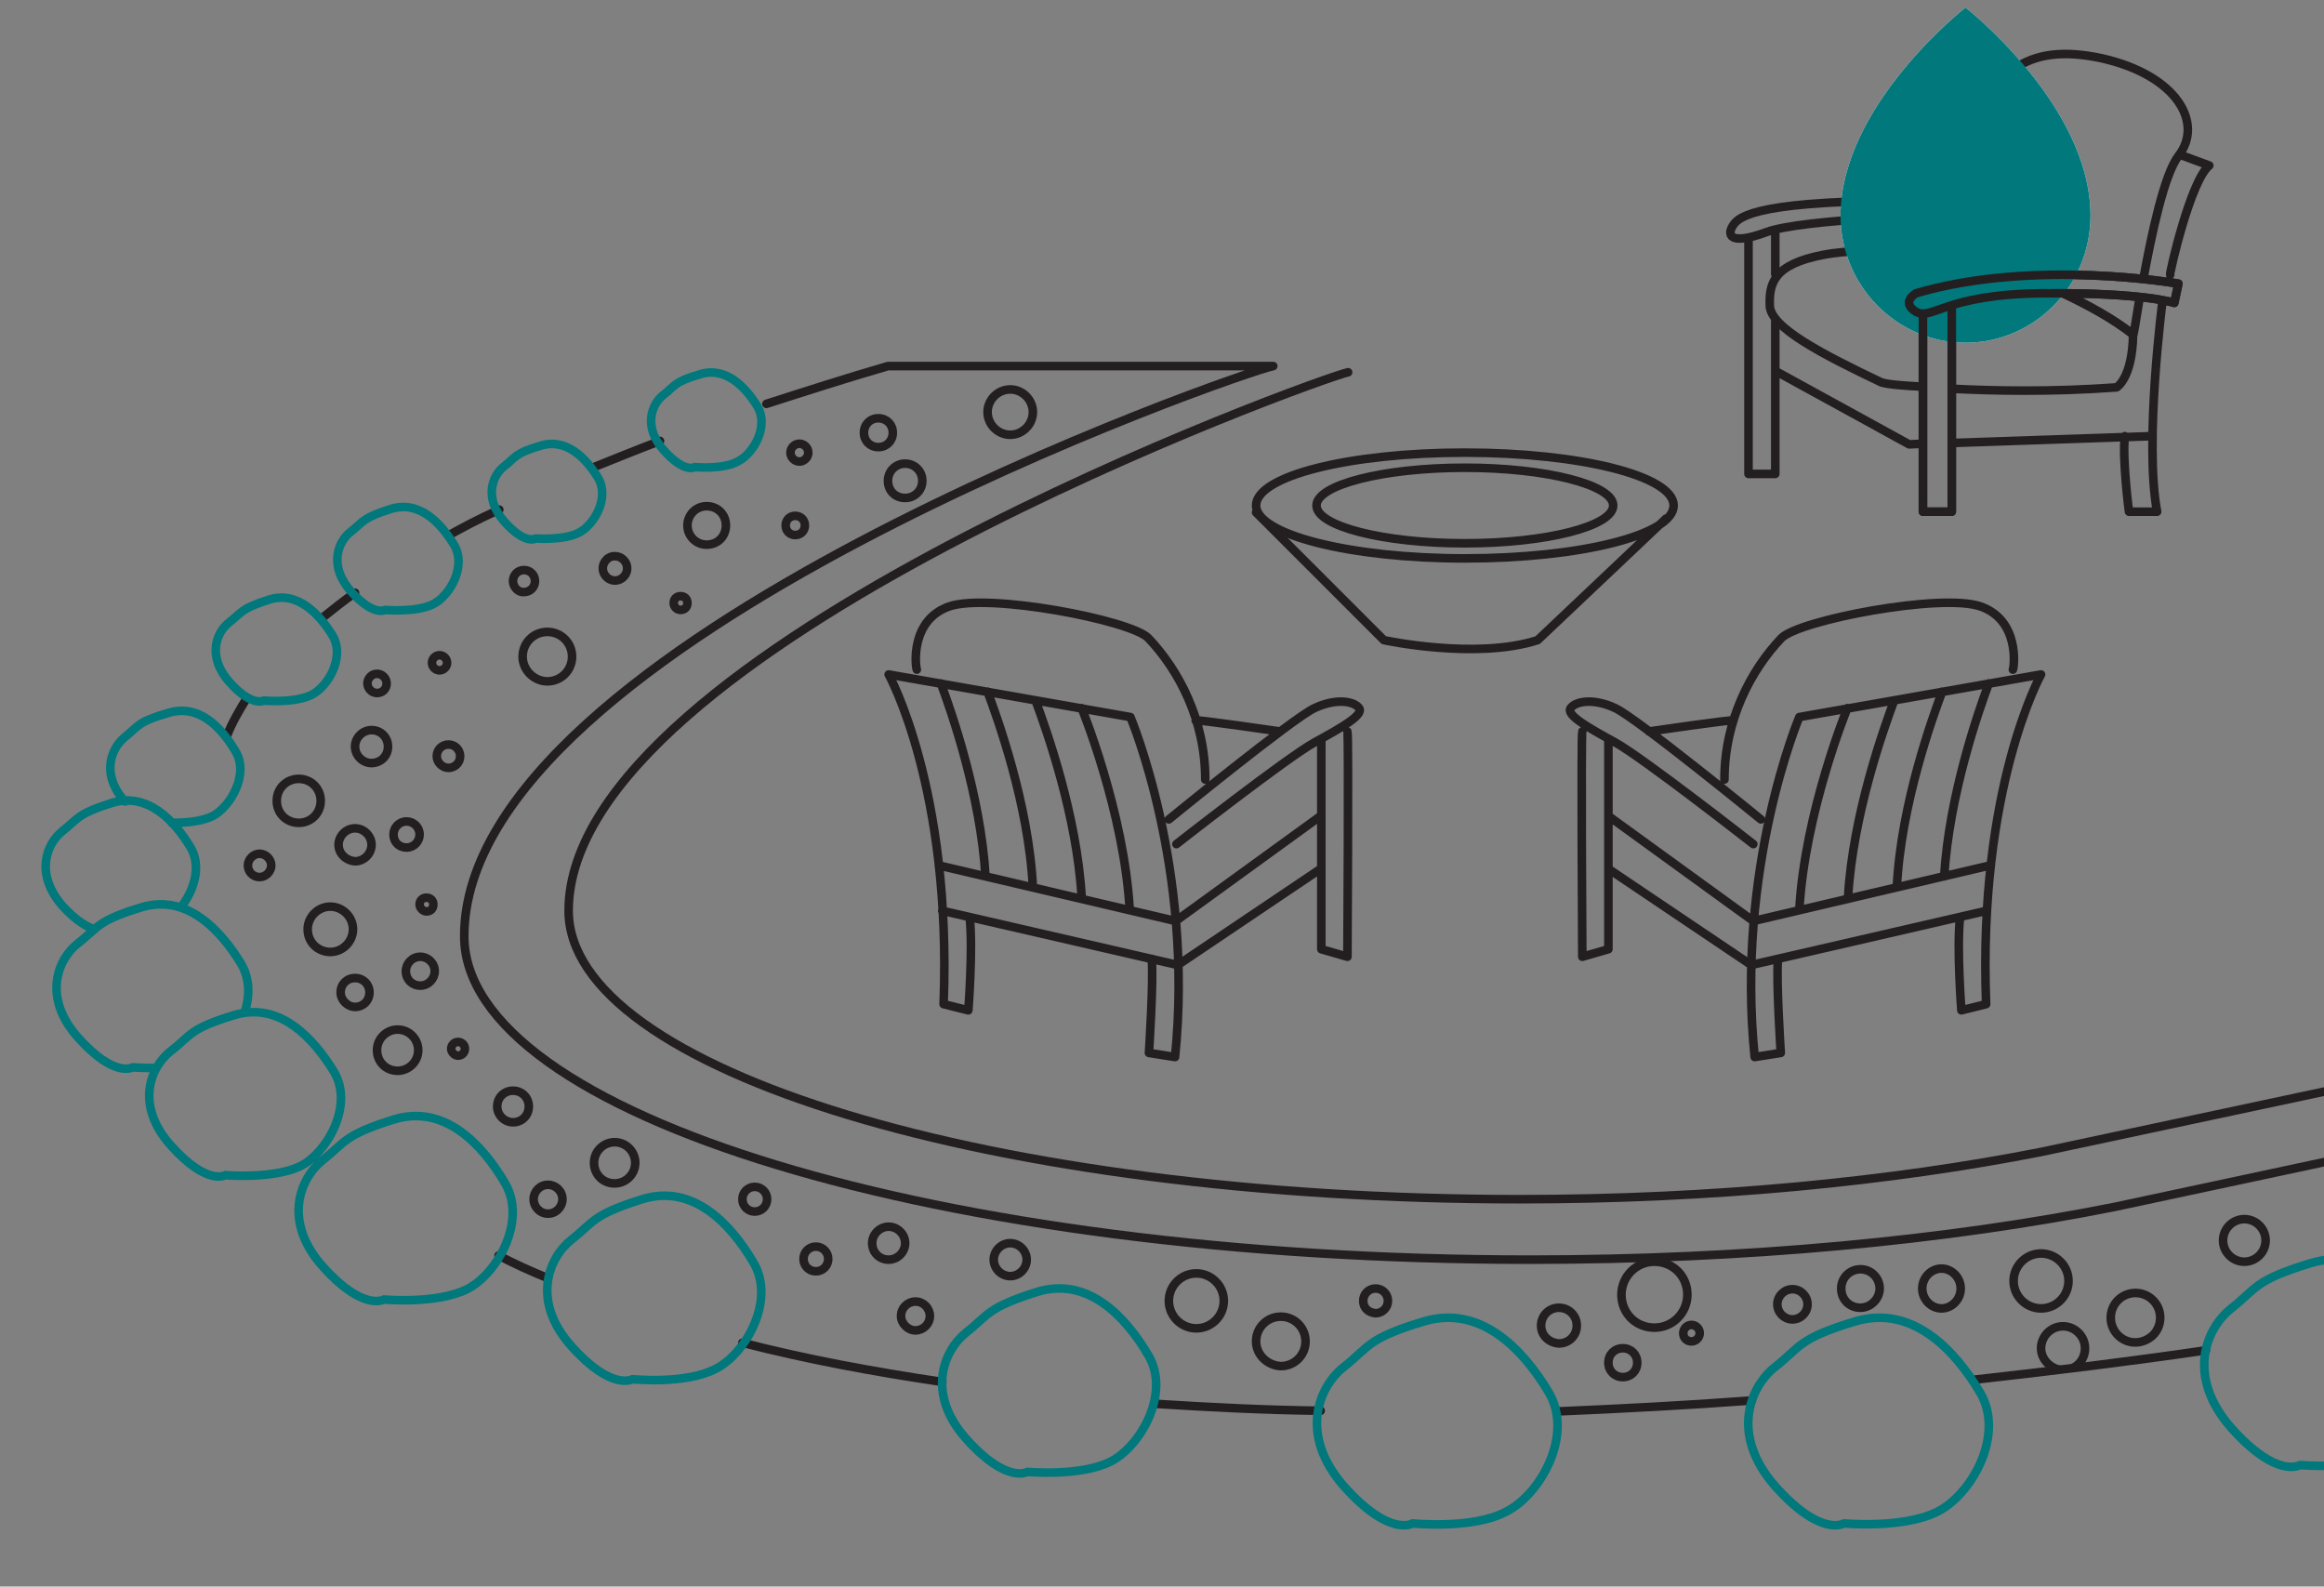
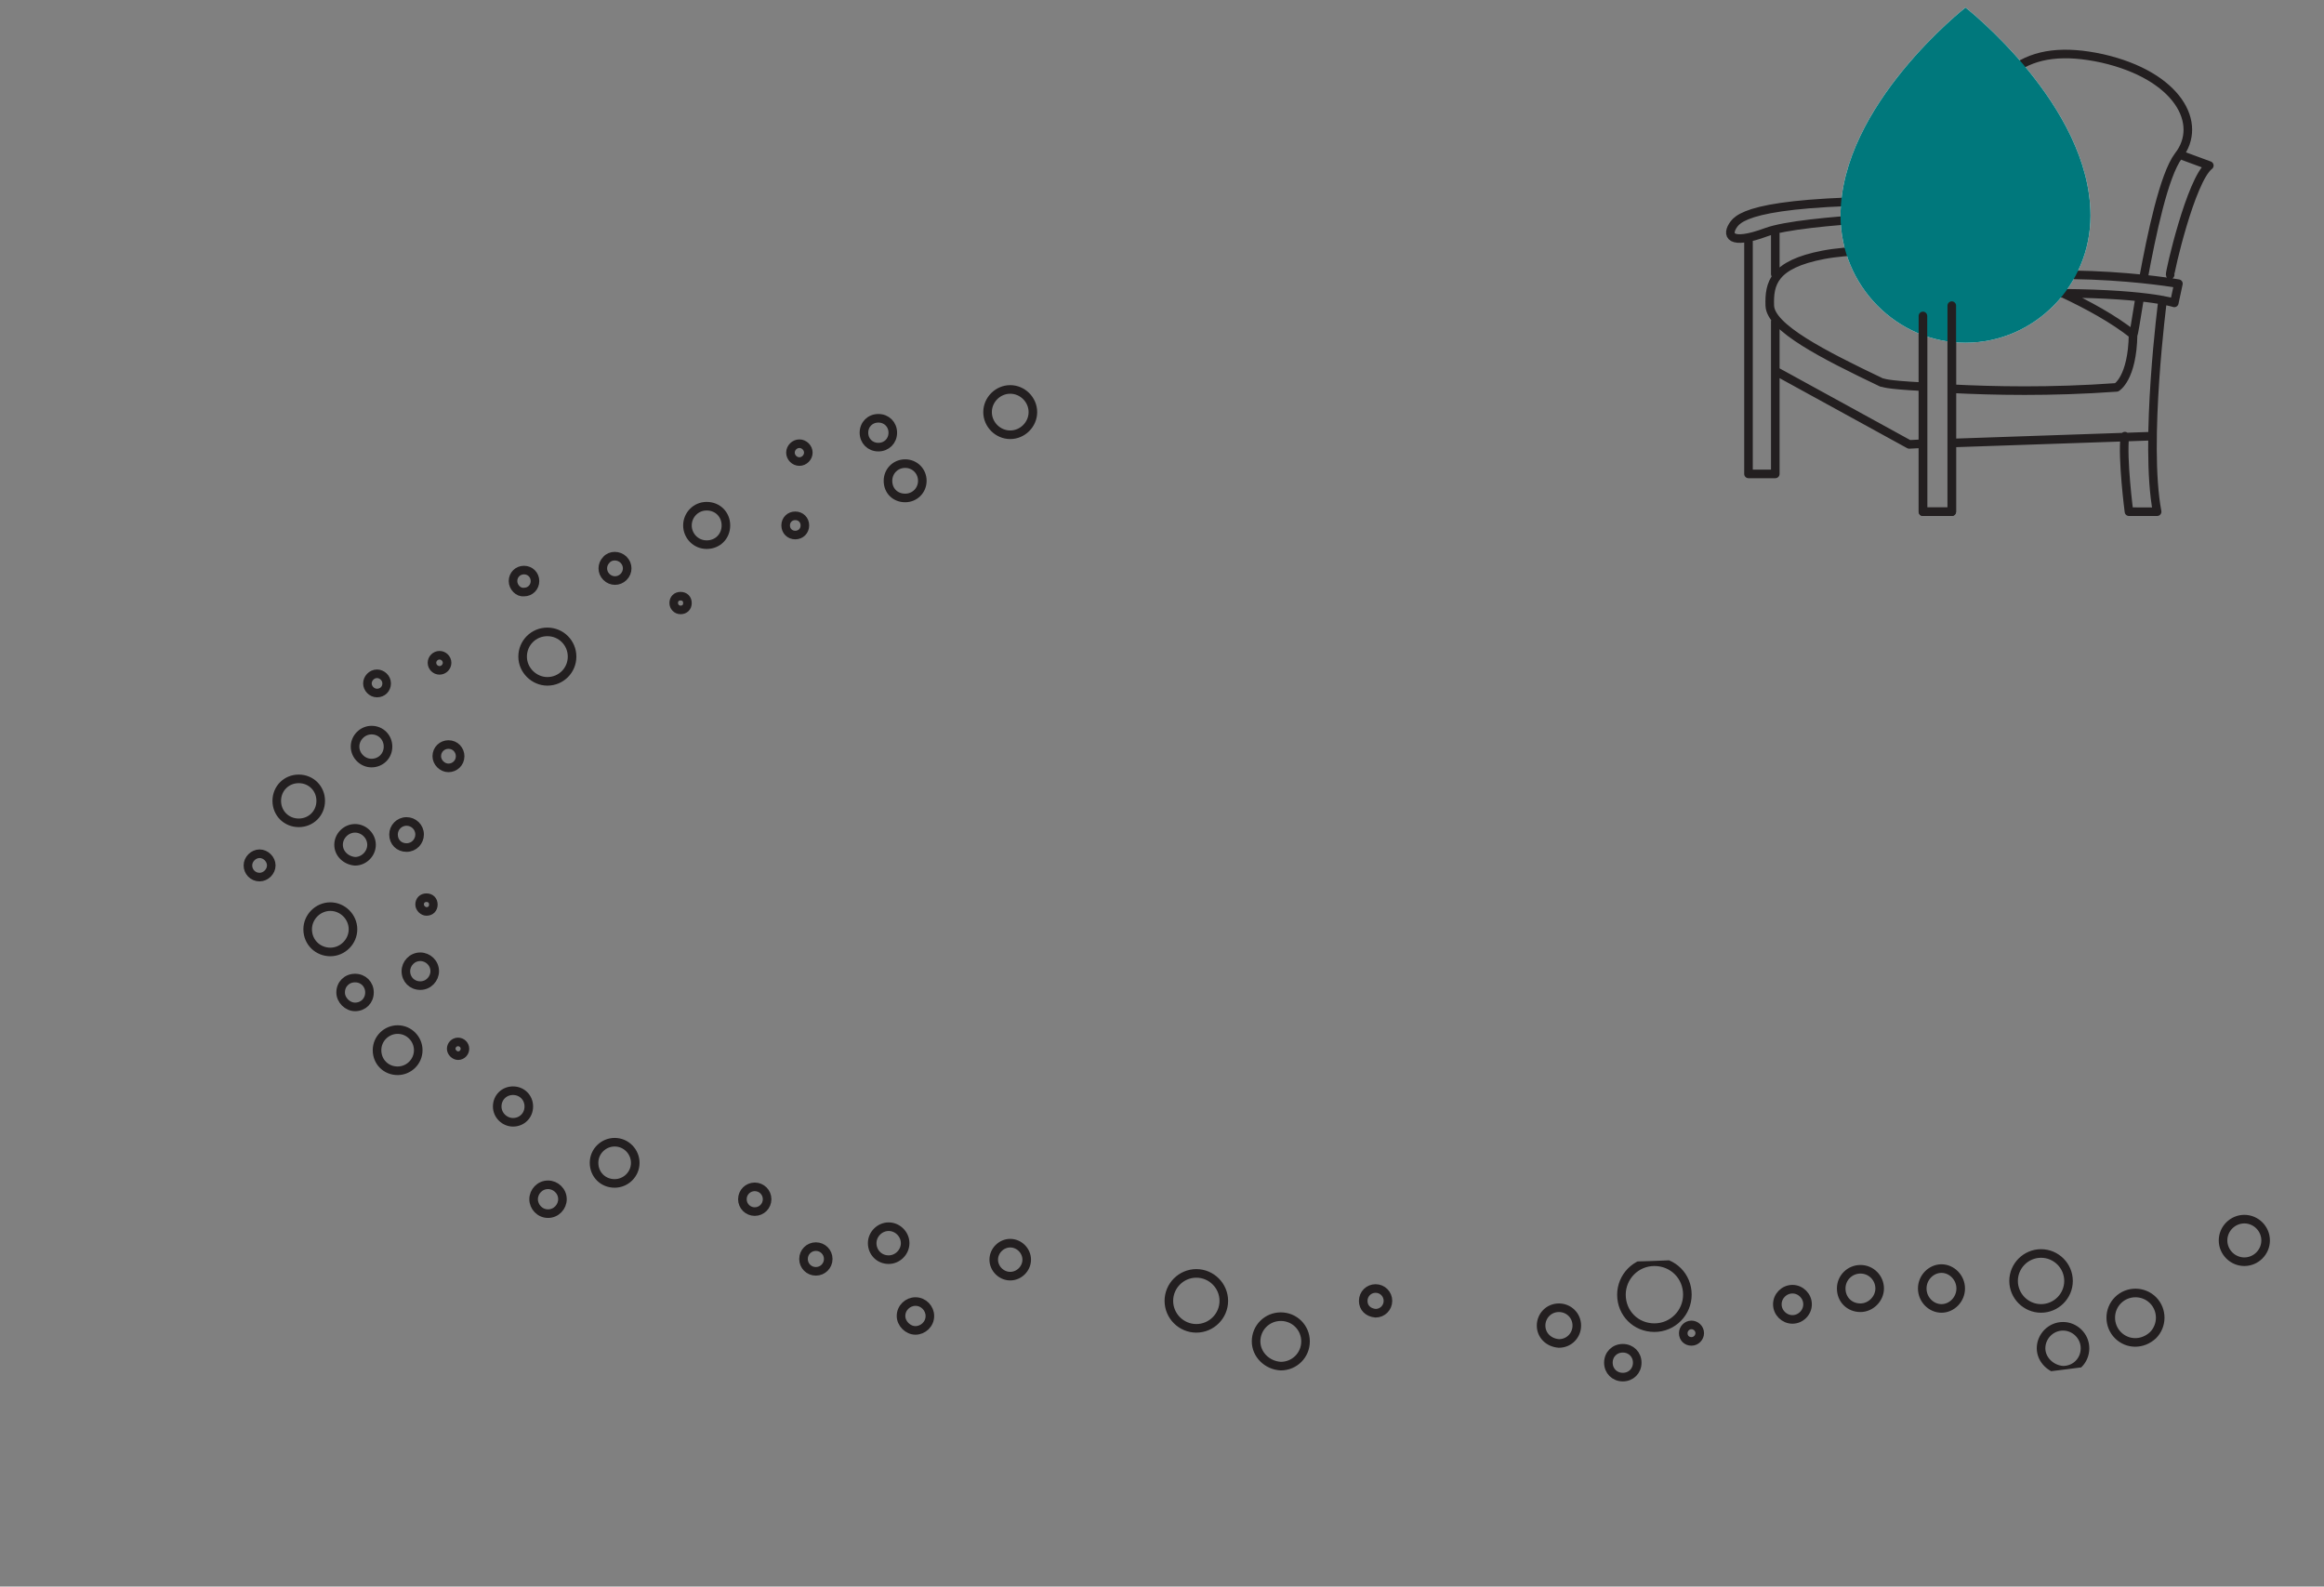
<svg xmlns="http://www.w3.org/2000/svg" xmlns:xlink="http://www.w3.org/1999/xlink" version="1.1" id="_Layer_" x="0px" y="0px" viewBox="0 0 338.4 231" style="enable-background:new 0 0 338.4 231;" xml:space="preserve">
  <rect x="0" y="0" width="338.4" height="231" fill="#808080" stroke="none" />
  <style type="text/css"> .st0{clip-path:url(#SVGID_00000048484051005815548350000017596698082103212685_);} .st1{fill:#FFFFFF;} .st2{clip-path:url(#SVGID_00000147192427475348840670000010904531692004446900_);} .st3{fill:none;stroke:#231F20;stroke-width:1.25;stroke-linecap:round;stroke-linejoin:round;stroke-miterlimit:10;} .st4{fill:none;stroke:#00787C;stroke-width:1.25;stroke-linecap:round;stroke-linejoin:round;stroke-miterlimit:10;} .st5{clip-path:url(#SVGID_00000137105798235435608670000010817016544798121905_);} .st6{clip-path:url(#SVGID_00000005238960564509765820000002833303296865204146_);fill:none;stroke:#231F20;stroke-width:1.25;stroke-linecap:round;stroke-linejoin:round;stroke-miterlimit:10;} .st7{clip-path:url(#SVGID_00000119099588497361339230000006513943847597106090_);} .st8{clip-path:url(#SVGID_00000067952042226031888870000002053879424141771949_);} .st9{fill:#00787C;} .st10{clip-path:url(#SVGID_00000018223445492655234450000007139277314464611230_);fill:none;stroke:#231F20;stroke-width:1.25;stroke-linecap:round;stroke-linejoin:round;stroke-miterlimit:10;} </style>
  <g>
    <g>
      <g>
        <g>
          <defs>
            <rect id="SVGID_1_" width="338.4" height="231" />
          </defs>
          <clipPath id="SVGID_00000041253001328191249360000010294641402440063142_">
            <use xlink:href="#SVGID_1_" style="overflow:visible;" />
          </clipPath>
          <g style="clip-path:url(#SVGID_00000041253001328191249360000010294641402440063142_);">
            <path class="st1" d="M286.2,1.1c0,0-18.2,14.2-18.2,30.3c0,10.2,8.2,18.5,18.2,18.5s18.2-8.3,18.2-18.5 C304.4,15.3,286.2,1.1,286.2,1.1" />
          </g>
        </g>
      </g>
    </g>
    <g>
      <g>
        <g>
          <defs>
-             <rect id="SVGID_00000016052879316312746530000002076718920918816900_" width="338.4" height="231" />
-           </defs>
+             </defs>
          <clipPath id="SVGID_00000134208987097799688320000018131584720230209470_">
            <use xlink:href="#SVGID_00000016052879316312746530000002076718920918816900_" style="overflow:visible;" />
          </clipPath>
          <g style="clip-path:url(#SVGID_00000134208987097799688320000018131584720230209470_);">
            <path class="st3" d="M182.9,74.6l18.6,18.6c0,0,13.4,2.9,22.4,0l18.7-17.7 M243.7,73.6c0,4.3-13.6,7.7-30.4,7.7 s-30.4-3.5-30.4-7.7c0-4.3,13.6-7.7,30.4-7.7S243.7,69.3,243.7,73.6z M234.9,73.6c0,3-9.7,5.5-21.6,5.5 c-11.9,0-21.6-2.5-21.6-5.5s9.7-5.5,21.6-5.5S234.9,70.6,234.9,73.6z M47,89.9c1.5-1.2,3-2.4,4.7-3.6 M65.4,77.9 c2-1.1,3.8-2.1,7.3-3.7 M86.5,68c3-1.2,6.2-2.5,9.6-3.8 M416.6,178.4c-2.7,0.6-5.6,1.3-8.8,2 M111.6,58.8 c5.6-1.8,11.5-3.7,17.7-5.5h56.1c-4.1,0.7-117.8,40.1-117.8,83c0,26,69.5,47.1,155.2,47.1c31.4,0,60.7-2.8,85.2-7.7l109-23.3 M321.2,196.6c-10.9,1.6-22.3,3-33.9,4.3 M255.1,203.9c-9.4,0.7-18.9,1.2-28.4,1.6 M192.3,205.4c-8-0.1-16-0.5-23.9-1 M137.2,201.2c-10.1-1.5-19.8-3.3-29.1-5.7 M79.8,186.1c-2.5-1-4.9-2.1-7.2-3.3 M33.1,107c0.7-1.8,1.7-3.5,2.8-5.3" />
            <path class="st3" d="M170.2,119.3c0,0,18-14.7,21.2-16.2s5.8-1,6.5,0s-2.5,2.8-6.5,5s-20.1,14.8-20.1,14.8 M186.4,106.5 c0,0-12.3-1.8-12.3-1.6 M133.5,97.5c-0.2-0.5-1-7.2,4.7-9.2s26.5,2,29,4.6c4.4,4.6,8.3,11.9,8.3,20.6 M192.3,126.5l-20.8,14 l-34.3-7.9 M192.3,118.8l-21.1,15.3l-34.5-8.1 M196.2,106.5c0.2,0.5,0,32.8,0,32.8l-3.8-1.1v-30.6 M137,99.5 c1.5,4,5.8,16.3,6.5,28.1 M143.8,100.7c1.3,3.5,6,16.3,6.6,28.5 M150.9,102.3c1.4,3.8,5.9,16.3,6.6,28.3 M157.5,103.1 c0,0,6.2,15.1,7,29.4 M167.7,139.6c0.3,3-0.4,13.7-0.4,13.7l3.8,0.6c2.8-27.5-6.5-49.5-6.5-49.5l-35.2-6.2c0,0,9.2,16.5,8,48 l3.6,0.9c0,0,0.7-9,0.2-13.5 M256.4,119.3c0,0-18-14.7-21.2-16.2s-5.8-1-6.5,0s2.5,2.8,6.5,5s20.1,14.8,20.1,14.8 M240.1,106.5 c0,0,12.3-1.8,12.3-1.6 M293.1,97.5c0.2-0.5,1-7.2-4.7-9.2s-26.5,2-29,4.6c-4.4,4.6-8.3,11.9-8.3,20.6 M234.2,126.5l20.8,14 l34.3-7.9 M234.2,118.8l21.1,15.3l34.5-8.1 M230.4,106.5c-0.2,0.5,0,32.8,0,32.8l3.8-1.1v-30.6 M289.6,99.5 c-1.5,4-5.8,16.3-6.5,28.1 M282.8,100.7c-1.3,3.5-6,16.3-6.6,28.5 M275.7,102.3c-1.4,3.8-5.9,16.3-6.6,28.3 M269,103.1 c0,0-6.2,15.1-7,29.4 M258.9,139.6c-0.3,3,0.4,13.7,0.4,13.7l-3.8,0.6c-2.8-27.5,6.5-49.5,6.5-49.5l35.2-6.2c0,0-9.2,16.5-8,48 l-3.6,0.9c0,0-0.7-9-0.2-13.5" />
-             <path class="st3" d="M416.9,142.2l-119.6,25.5c-21.8,4.3-47.9,6.9-76,6.9c-76.5,0-138.5-18.8-138.5-42 c0-38.2,109.8-77.7,113.5-78.4" />
            <path class="st4" d="M18.2,116.7c-3.6-4-2-7.8,0-9.4s1.8-2.2,6.3-3.5c4.5-1.4,7.8,2.2,9.8,5.6c2,3.3-0.7,8-3.3,9.4 c-1.8,0.9-4.4,1-6,1 M13.8,135.3c-1-0.3-2.6-1.1-4.7-3.4c-4.1-4.7-2.3-9.1,0-10.9s2.1-2.5,7.2-4.1c5.2-1.6,9.1,2.6,11.4,6.4 c1.6,2.6,0.7,5.9-1,8.3 M22.8,155.5c-2,0-3.5-0.1-3.5-0.1s-2.6,1.6-7.9-4.3c-5.3-5.9-3-11.5,0-13.8s2.6-3.2,9.2-5.2 s11.5,3.3,14.5,8.2c1.3,2.2,1.3,4.8,0.5,7.1 M101.2,68c0,0-1.5,1-4.6-2.5c-3-3.4-1.7-6.7,0-8s1.5-1.9,5.3-3 c3.8-1.2,6.7,1.9,8.4,4.7c1.7,2.9-0.6,6.9-2.9,8C105.2,68.4,101.2,68,101.2,68z M78,78.4c0,0-1.5,1-4.6-2.5c-3-3.4-1.7-6.7,0-8 s1.5-1.9,5.3-3c3.8-1.2,6.7,1.9,8.4,4.7c1.7,2.9-0.6,6.9-2.9,8C82,78.7,78,78.4,78,78.4z M51.1,86.1c-3.3-3.7-1.9-7.3,0-8.7 c1.9-1.5,1.7-2,5.8-3.3c4.2-1.3,7.3,2.1,9.2,5.2S65.5,86.8,63,88s-6.9,0.8-6.9,0.8S54.4,89.8,51.1,86.1 M38.4,102 c0,0-1.7,1-5-2.7s-1.9-7.3,0-8.7c1.9-1.5,1.7-2,5.8-3.3s7.3,2.1,9.2,5.2s-0.6,7.5-3.1,8.7C42.8,102.4,38.4,102,38.4,102z M32.8,171.1c0,0-2.6,1.6-7.9-4.3c-5.3-5.9-3-11.5,0-13.8s2.6-3.2,9.2-5.2s11.5,3.3,14.5,8.2s-1,11.9-4.9,13.8 C39.7,171.7,32.8,171.1,32.8,171.1z M55.9,189.2c0,0-3,1.8-8.9-4.8s-3.3-12.9,0-15.5s3-3.6,10.3-5.9c7.4-2.3,12.9,3.6,16.2,9.2 c3.3,5.5-1.1,13.3-5.5,15.5S55.9,189.2,55.9,189.2z M92.1,200.8c0,0-3,1.8-8.9-4.8s-3.3-12.9,0-15.5s3-3.6,10.3-5.9 c7.4-2.3,12.9,3.6,16.2,9.2c3.3,5.5-1.1,13.3-5.5,15.5C99.8,201.6,92.1,200.8,92.1,200.8z M149.6,214.3c0,0-3,1.8-8.9-4.8 s-3.3-12.9,0-15.5s3-3.6,10.3-5.9c7.4-2.3,12.9,3.6,16.2,9.2c3.3,5.5-1.1,13.3-5.5,15.5C157.4,215,149.6,214.3,149.6,214.3z M205.7,221.8c0,0-3.3,2.1-10-5.4c-6.6-7.5-3.7-14.5,0-17.4s3.3-4.1,11.6-6.6s14.5,4.1,18.2,10.3s-1.2,14.9-6.2,17.4 C214.4,222.7,205.7,221.8,205.7,221.8z M268.5,221.8c0,0-3.3,2.1-10-5.4c-6.6-7.5-3.7-14.5,0-17.4c3.7-2.9,3.3-4.1,11.6-6.6 c8.3-2.5,14.5,4.1,18.2,10.3s-1.2,14.9-6.2,17.4S268.5,221.8,268.5,221.8z M390.2,203.4c0,0-3.3,2.1-10-5.4 c-6.6-7.5-3.7-14.5,0-17.4s3.3-4.1,11.6-6.6c8.3-2.5,14.5,4.1,18.2,10.3s-1.2,14.9-6.2,17.4 C398.9,204.2,390.2,203.4,390.2,203.4z M334.9,213.3c0,0-3.3,2.1-10-5.4c-6.6-7.5-3.7-14.5,0-17.4s3.3-4.1,11.6-6.6 c8.3-2.5,14.5,4.1,18.2,10.3s-1.2,14.9-6.2,17.4C343.6,214.1,334.9,213.3,334.9,213.3z" />
          </g>
        </g>
      </g>
    </g>
    <g>
      <g>
        <g>
          <defs>
            <rect id="SVGID_00000078747422232092064100000002437290405828987535_" width="338.4" height="231" />
          </defs>
          <clipPath id="SVGID_00000026841999888184042750000010322844660629658767_">
            <use xlink:href="#SVGID_00000078747422232092064100000002437290405828987535_" style="overflow:visible;" />
          </clipPath>
          <g style="clip-path:url(#SVGID_00000026841999888184042750000010322844660629658767_);">
            <g>
              <g>
                <g>
                  <defs>
                    <path id="SVGID_00000006700149071089489420000005639099153894313877_" d="M129.3,53.7C3.4,92.8,25.5,140.5,25.5,140.5 c45.6,89.2,235.8,68.1,341.7,48.5v-25.5l-59.3,12.7c-24.4,4.9-53.7,7.7-85.2,7.7c-85.7,0-155.2-21.1-155.2-47.1 c0-42.8,113.7-82.3,117.8-83.1L129.3,53.7L129.3,53.7z" />
                  </defs>
                  <clipPath id="SVGID_00000143578787187067614290000010253273112902413953_">
                    <use xlink:href="#SVGID_00000006700149071089489420000005639099153894313877_" style="overflow:visible;" />
                  </clipPath>
                  <path style="clip-path:url(#SVGID_00000143578787187067614290000010253273112902413953_);fill:none;stroke:#231F20;stroke-width:1.25;stroke-linecap:round;stroke-linejoin:round;stroke-miterlimit:10;" d=" M129.3,70c0-1.4,1.1-2.5,2.5-2.5s2.5,1.1,2.5,2.5s-1.1,2.5-2.5,2.5S129.3,71.5,129.3,70z M53.5,99.5c0-0.7,0.6-1.4,1.4-1.4 c0.7,0,1.4,0.6,1.4,1.4s-0.6,1.4-1.4,1.4S53.5,100.2,53.5,99.5z M62.9,96.5c0-0.6,0.5-1.1,1.1-1.1s1.1,0.5,1.1,1.1 s-0.5,1.1-1.1,1.1S62.9,97.1,62.9,96.5z M74.7,84.6c0-0.9,0.7-1.6,1.6-1.6s1.6,0.7,1.6,1.6s-0.7,1.6-1.6,1.6 C75.5,86.3,74.7,85.5,74.7,84.6z M98.1,87.8c0-0.6,0.4-1,1-1s1,0.4,1,1s-0.4,1-1,1S98.1,88.3,98.1,87.8z M100.1,76.5 c0-1.5,1.2-2.8,2.8-2.8s2.8,1.2,2.8,2.8s-1.2,2.8-2.8,2.8S100.1,78,100.1,76.5z M115.1,65.9c0-0.7,0.6-1.3,1.3-1.3 c0.7,0,1.3,0.6,1.3,1.3s-0.6,1.3-1.3,1.3C115.7,67.2,115.1,66.6,115.1,65.9z M114.4,76.5c0-0.8,0.6-1.4,1.4-1.4 s1.4,0.6,1.4,1.4s-0.6,1.4-1.4,1.4S114.4,77.3,114.4,76.5z M143.8,60c0-1.8,1.5-3.3,3.3-3.3s3.3,1.5,3.3,3.3 s-1.5,3.3-3.3,3.3S143.8,61.8,143.8,60z M125.8,63c0-1.2,0.9-2.1,2.1-2.1c1.2,0,2.1,0.9,2.1,2.1s-0.9,2.1-2.1,2.1 S125.8,64.2,125.8,63z M59.1,141.4c0-1.1,0.9-2.1,2.1-2.1c1.1,0,2.1,0.9,2.1,2.1c0,1.1-0.9,2.1-2.1,2.1 S59.1,142.6,59.1,141.4z M49.6,144.5c0-1.2,0.9-2.1,2.1-2.1c1.2,0,2.1,0.9,2.1,2.1c0,1.2-0.9,2.1-2.1,2.1 C50.6,146.6,49.6,145.6,49.6,144.5z M65.7,152.7c0-0.5,0.4-1,1-1c0.5,0,1,0.4,1,1c0,0.5-0.4,1-1,1 C66.2,153.7,65.7,153.2,65.7,152.7z M88.3,81.5c-0.7,0.7-0.7,1.8,0,2.5s1.8,0.7,2.5,0s0.7-1.8,0-2.5 C90.1,80.8,88.9,80.8,88.3,81.5z M76.1,95.6c0-2,1.6-3.6,3.6-3.6s3.6,1.6,3.6,3.6s-1.6,3.6-3.6,3.6 C77.8,99.2,76.1,97.6,76.1,95.6z M49.3,123c0-1.3,1.1-2.4,2.4-2.4c1.3,0,2.4,1.1,2.4,2.4s-1.1,2.4-2.4,2.4 C50.4,125.3,49.3,124.3,49.3,123z M51.7,108.7c0-1.3,1.1-2.4,2.4-2.4c1.4,0,2.4,1.1,2.4,2.4c0,1.4-1.1,2.4-2.4,2.4 S51.7,110,51.7,108.7z M61.1,131.7c0-0.6,0.4-1,1-1s1,0.4,1,1s-0.4,1-1,1C61.6,132.7,61.1,132.2,61.1,131.7z M54.9,152.9 c0-1.7,1.4-3,3-3c1.7,0,3,1.4,3,3c0,1.7-1.4,3-3,3C56.2,155.9,54.9,154.6,54.9,152.9z M36.1,126c0-0.9,0.8-1.7,1.7-1.7 s1.7,0.8,1.7,1.7c0,0.9-0.8,1.7-1.7,1.7C36.8,127.7,36.1,126.9,36.1,126z M44.8,135.3c0-1.8,1.5-3.3,3.3-3.3 s3.3,1.5,3.3,3.3s-1.5,3.3-3.3,3.3S44.8,137.2,44.8,135.3z M57.3,121.5c0-1,0.8-1.9,1.9-1.9c1,0,1.9,0.8,1.9,1.9 c0,1-0.8,1.9-1.9,1.9S57.3,122.6,57.3,121.5z M63.6,110.1c0-1,0.8-1.7,1.7-1.7c1,0,1.7,0.8,1.7,1.7c0,1-0.8,1.7-1.7,1.7 C64.4,111.8,63.6,111,63.6,110.1z M40.3,116.6c0-1.8,1.4-3.2,3.2-3.2s3.2,1.4,3.2,3.2s-1.4,3.2-3.2,3.2 S40.3,118.4,40.3,116.6z M72.4,161.1c0-1.3,1-2.3,2.3-2.3s2.3,1,2.3,2.3s-1,2.3-2.3,2.3C73.5,163.4,72.4,162.4,72.4,161.1z M86.5,169.3c0-1.7,1.4-3,3-3c1.7,0,3,1.4,3,3c0,1.7-1.4,3-3,3C87.8,172.3,86.5,171,86.5,169.3z M77.7,174.6 c0-1.1,0.9-2.1,2.1-2.1c1.1,0,2.1,0.9,2.1,2.1c0,1.1-0.9,2.1-2.1,2.1C78.6,176.7,77.7,175.7,77.7,174.6z M108.1,174.6 c0-1,0.8-1.8,1.8-1.8s1.8,0.8,1.8,1.8s-0.8,1.8-1.8,1.8C108.9,176.4,108.1,175.6,108.1,174.6z M127,181 c0-1.3,1.1-2.4,2.4-2.4c1.3,0,2.4,1.1,2.4,2.4c0,1.3-1.1,2.4-2.4,2.4C128,183.4,127,182.3,127,181z M144.7,183.4 c0-1.3,1.1-2.4,2.4-2.4c1.3,0,2.4,1.1,2.4,2.4c0,1.3-1.1,2.4-2.4,2.4C145.8,185.8,144.7,184.7,144.7,183.4z M198.5,189.4 c0-1,0.8-1.8,1.8-1.8s1.8,0.8,1.8,1.8s-0.8,1.8-1.8,1.8C199.2,191.1,198.5,190.4,198.5,189.4z M170.2,189.4c0-2.2,1.8-4,4-4 s4,1.8,4,4s-1.8,4-4,4S170.2,191.6,170.2,189.4z M117,183.3c0-1,0.8-1.8,1.8-1.8s1.8,0.8,1.8,1.8s-0.8,1.8-1.8,1.8 S117,184.3,117,183.3z M131.2,191.6c0-1.2,1-2.1,2.1-2.1c1.2,0,2.1,1,2.1,2.1c0,1.2-1,2.1-2.1,2.1 C132.2,193.7,131.2,192.7,131.2,191.6z M351.7,170.7c0-0.8,0.6-1.4,1.4-1.4s1.4,0.6,1.4,1.4c0,0.8-0.6,1.4-1.4,1.4 C352.3,172.1,351.7,171.5,351.7,170.7z M182.9,195.3c0-2,1.6-3.6,3.6-3.6s3.6,1.6,3.6,3.6s-1.6,3.6-3.6,3.6 C184.5,198.8,182.9,197.2,182.9,195.3z M236.1,188.5c0-2.6,2.1-4.8,4.8-4.8s4.8,2.1,4.8,4.8c0,2.6-2.1,4.8-4.8,4.8 S236.1,191.2,236.1,188.5z M224.4,193c0-1.4,1.1-2.6,2.6-2.6c1.4,0,2.6,1.1,2.6,2.6c0,1.4-1.1,2.6-2.6,2.6 C225.5,195.5,224.4,194.4,224.4,193z M234.2,198.4c0-1.2,0.9-2.1,2.1-2.1s2.1,0.9,2.1,2.1c0,1.2-0.9,2.1-2.1,2.1 S234.2,199.6,234.2,198.4z M245.1,194.1c0-0.6,0.5-1.2,1.2-1.2c0.6,0,1.2,0.5,1.2,1.2c0,0.6-0.5,1.2-1.2,1.2 S245.1,194.8,245.1,194.1z M268.1,187.6c0-1.6,1.3-2.8,2.8-2.8c1.6,0,2.8,1.3,2.8,2.8s-1.3,2.8-2.8,2.8 C269.3,190.4,268.1,189.2,268.1,187.6z M279.9,187.6c0-1.6,1.3-2.9,2.8-2.9s2.8,1.3,2.8,2.9s-1.3,2.9-2.8,2.9 S279.9,189.2,279.9,187.6z M258.8,189.9c0-1.2,1-2.2,2.2-2.2s2.2,1,2.2,2.2s-1,2.2-2.2,2.2 C259.8,192.1,258.8,191.1,258.8,189.9z M293.2,186.5c0-2.2,1.8-4,4-4s4,1.8,4,4s-1.8,4-4,4S293.2,188.7,293.2,186.5z M368.2,183.3c0-1.9,1.5-3.4,3.4-3.4s3.4,1.5,3.4,3.4s-1.5,3.4-3.4,3.4S368.2,185.2,368.2,183.3z M363.4,172.5 c0-1.1,0.9-2.1,2-2.1s2.1,0.9,2.1,2.1c0,1.1-0.9,2.1-2.1,2.1S363.4,173.7,363.4,172.5z M378.8,167c0-2,1.6-3.6,3.6-3.6 s3.6,1.6,3.6,3.6s-1.6,3.6-3.6,3.6S378.8,169,378.8,167z M415,157.7c0-2,1.6-3.6,3.6-3.6s3.6,1.6,3.6,3.6s-1.6,3.6-3.6,3.6 S415,159.7,415,157.7z M406.4,168.7c0-2,1.6-3.6,3.6-3.6s3.6,1.6,3.6,3.6s-1.6,3.6-3.6,3.6 C408,172.2,406.4,170.6,406.4,168.7z M427.8,161c0-1.8,1.5-3.3,3.3-3.3s3.3,1.5,3.3,3.3s-1.5,3.3-3.3,3.3 C429.3,164.4,427.8,162.9,427.8,161z M414.8,174.6c0-1.1,0.9-2.1,2.1-2.1c1.1,0,2.1,0.9,2.1,2.1c0,1.1-0.9,2.1-2.1,2.1 C415.7,176.7,414.8,175.7,414.8,174.6z M400.8,161.8c0-0.9,0.7-1.5,1.5-1.5s1.5,0.7,1.5,1.5c0,0.9-0.7,1.5-1.5,1.5 S400.8,162.6,400.8,161.8z M347.3,180.1c0-1.8,1.5-3.3,3.3-3.3s3.3,1.5,3.3,3.3s-1.5,3.3-3.3,3.3 C348.8,183.4,347.3,181.9,347.3,180.1z M339.3,175.9c0-0.7,0.6-1.4,1.4-1.4c0.7,0,1.4,0.6,1.4,1.4c0,0.7-0.6,1.4-1.4,1.4 C339.9,177.3,339.3,176.7,339.3,175.9z M308.4,194.4c-1.4-1.4-1.4-3.7,0-5.1c1.4-1.4,3.7-1.4,5.1,0s1.4,3.7,0,5.1 C312,195.8,309.8,195.8,308.4,194.4z M297.2,196.3c0-1.7,1.4-3.2,3.2-3.2c1.7,0,3.2,1.4,3.2,3.2s-1.4,3.2-3.2,3.2 C298.7,199.4,297.2,198,297.2,196.3z M323.7,180.6c0-1.7,1.4-3.1,3.1-3.1s3.1,1.4,3.1,3.1c0,1.7-1.4,3.1-3.1,3.1 C325.1,183.7,323.7,182.3,323.7,180.6z M356.1,178.9c0-1.7,1.4-3.1,3.1-3.1s3.1,1.4,3.1,3.1c0,1.7-1.4,3.1-3.1,3.1 S356.1,180.6,356.1,178.9z M374,172.5c0-1.3,1-2.3,2.3-2.3s2.3,1,2.3,2.3s-1,2.3-2.3,2.3S374,173.8,374,172.5z M391.9,165.3 c0-1.8,1.5-3.3,3.3-3.3s3.3,1.5,3.3,3.3s-1.5,3.3-3.3,3.3S391.9,167.2,391.9,165.3z M418.1,167.9c-0.9-0.9-0.9-2.3,0-3.2 s2.3-0.9,3.2,0c0.9,0.9,0.9,2.3,0,3.2C420.4,168.8,419,168.8,418.1,167.9z" />
                </g>
              </g>
            </g>
          </g>
        </g>
      </g>
    </g>
    <g>
      <g>
        <g>
          <defs>
            <rect id="SVGID_00000176729279022430574870000000349178673648765864_" width="338.4" height="231" />
          </defs>
          <clipPath id="SVGID_00000008865080649035488920000003883673018811430061_">
            <use xlink:href="#SVGID_00000176729279022430574870000000349178673648765864_" style="overflow:visible;" />
          </clipPath>
          <g style="clip-path:url(#SVGID_00000008865080649035488920000003883673018811430061_);">
            <path class="st3" d="M376.4,187.3c-7.3,1.4-15.1,2.8-23.4,4.3" />
          </g>
        </g>
      </g>
    </g>
    <g>
      <g>
        <g>
          <defs>
            <rect id="SVGID_00000088812869321440955010000005074043778843559869_" width="338.4" height="231" />
          </defs>
          <clipPath id="SVGID_00000038404403803671139720000003755097658294028190_">
            <use xlink:href="#SVGID_00000088812869321440955010000005074043778843559869_" style="overflow:visible;" />
          </clipPath>
          <g style="clip-path:url(#SVGID_00000038404403803671139720000003755097658294028190_);">
            <path class="st3" d="M280,46v28.5h4.2V50.9v-4 M314.9,43.7c0,0-2.7,20.7-0.8,30.8H310c0,0-1-7.7-0.6-11 M258.5,54L278,64.7 l2-0.1 M284.2,64.5l29.2-1 M254.6,34.8V69h3.9V46.8 M258.5,34.1v5.8 M284.2,31.3c0,0-21.6,0.5-27,2.5s-5.9,0.4-4.7-1.2 c1.2-1.6,6.1-3.8,32.8-3.3 M285.9,37.1c0,0-13.1-1.4-20.4,0s-7.9,4.2-7.8,7.4s7.7,7.1,16.3,11.2c0.4,0,0.1,0.3,6,0.6 M284.2,56.6c6,0.3,14.3,0.5,24-0.2c0,0,2.3-1.3,2.4-7.7 M312.1,40.6c1.2-6.5,3-15.1,5.1-17.9c3.7-4.7-0.1-11.7-11.1-14.2 c-11-2.4-16.8,1.9-19.5,14.1c-2.8,12.2-1.2,14.3-1.2,14.3s4,1.2,9.2,3.2 M300.4,42.7c3.6,1.7,7.3,3.7,10.2,6 c0.1,0.1,0.4-2,0.9-5 M316,40c-0.1-0.3,3-13.8,5.7-15.9l-3.8-1.4 M317.2,41.3c0,0-20.9-3.7-38.2,1.4c0,0-2.3,1.3,0,2.7 c2.3,1.3,4-2.5,18.6-2.7c14.7-0.1,19,1.4,19,1.4L317.2,41.3z" />
            <path class="st9" d="M286.2,1.1c0,0-18.2,14.2-18.2,30.3c0,10.2,8.2,18.5,18.2,18.5s18.2-8.3,18.2-18.5 C304.4,15.3,286.2,1.1,286.2,1.1" />
-             <path class="st3" d="M300.4,42.7c3.6,1.7,7.3,3.7,10.2,6 M297.6,42.7c14.7-0.1,19,1.4,19,1.4l0.6-2.8c0,0-20.9-3.7-38.2,1.4 c0,0-2.3,1.3,0,2.7C281.4,46.7,283.1,42.8,297.6,42.7" />
          </g>
        </g>
      </g>
    </g>
    <g>
      <g>
        <g>
          <defs>
            <rect id="SVGID_00000043450520986526939810000004935415055352769156_" width="338.4" height="231" />
          </defs>
          <clipPath id="SVGID_00000042018343654510304510000008082410132369801348_">
            <use xlink:href="#SVGID_00000043450520986526939810000004935415055352769156_" style="overflow:visible;" />
          </clipPath>
          <path style="clip-path:url(#SVGID_00000042018343654510304510000008082410132369801348_);fill:none;stroke:#231F20;stroke-width:1.25;stroke-linecap:round;stroke-linejoin:round;stroke-miterlimit:10;" d=" M284.2,50.9v-6.4 M280,46v28.5h4.2V50.9" />
        </g>
      </g>
    </g>
  </g>
</svg>